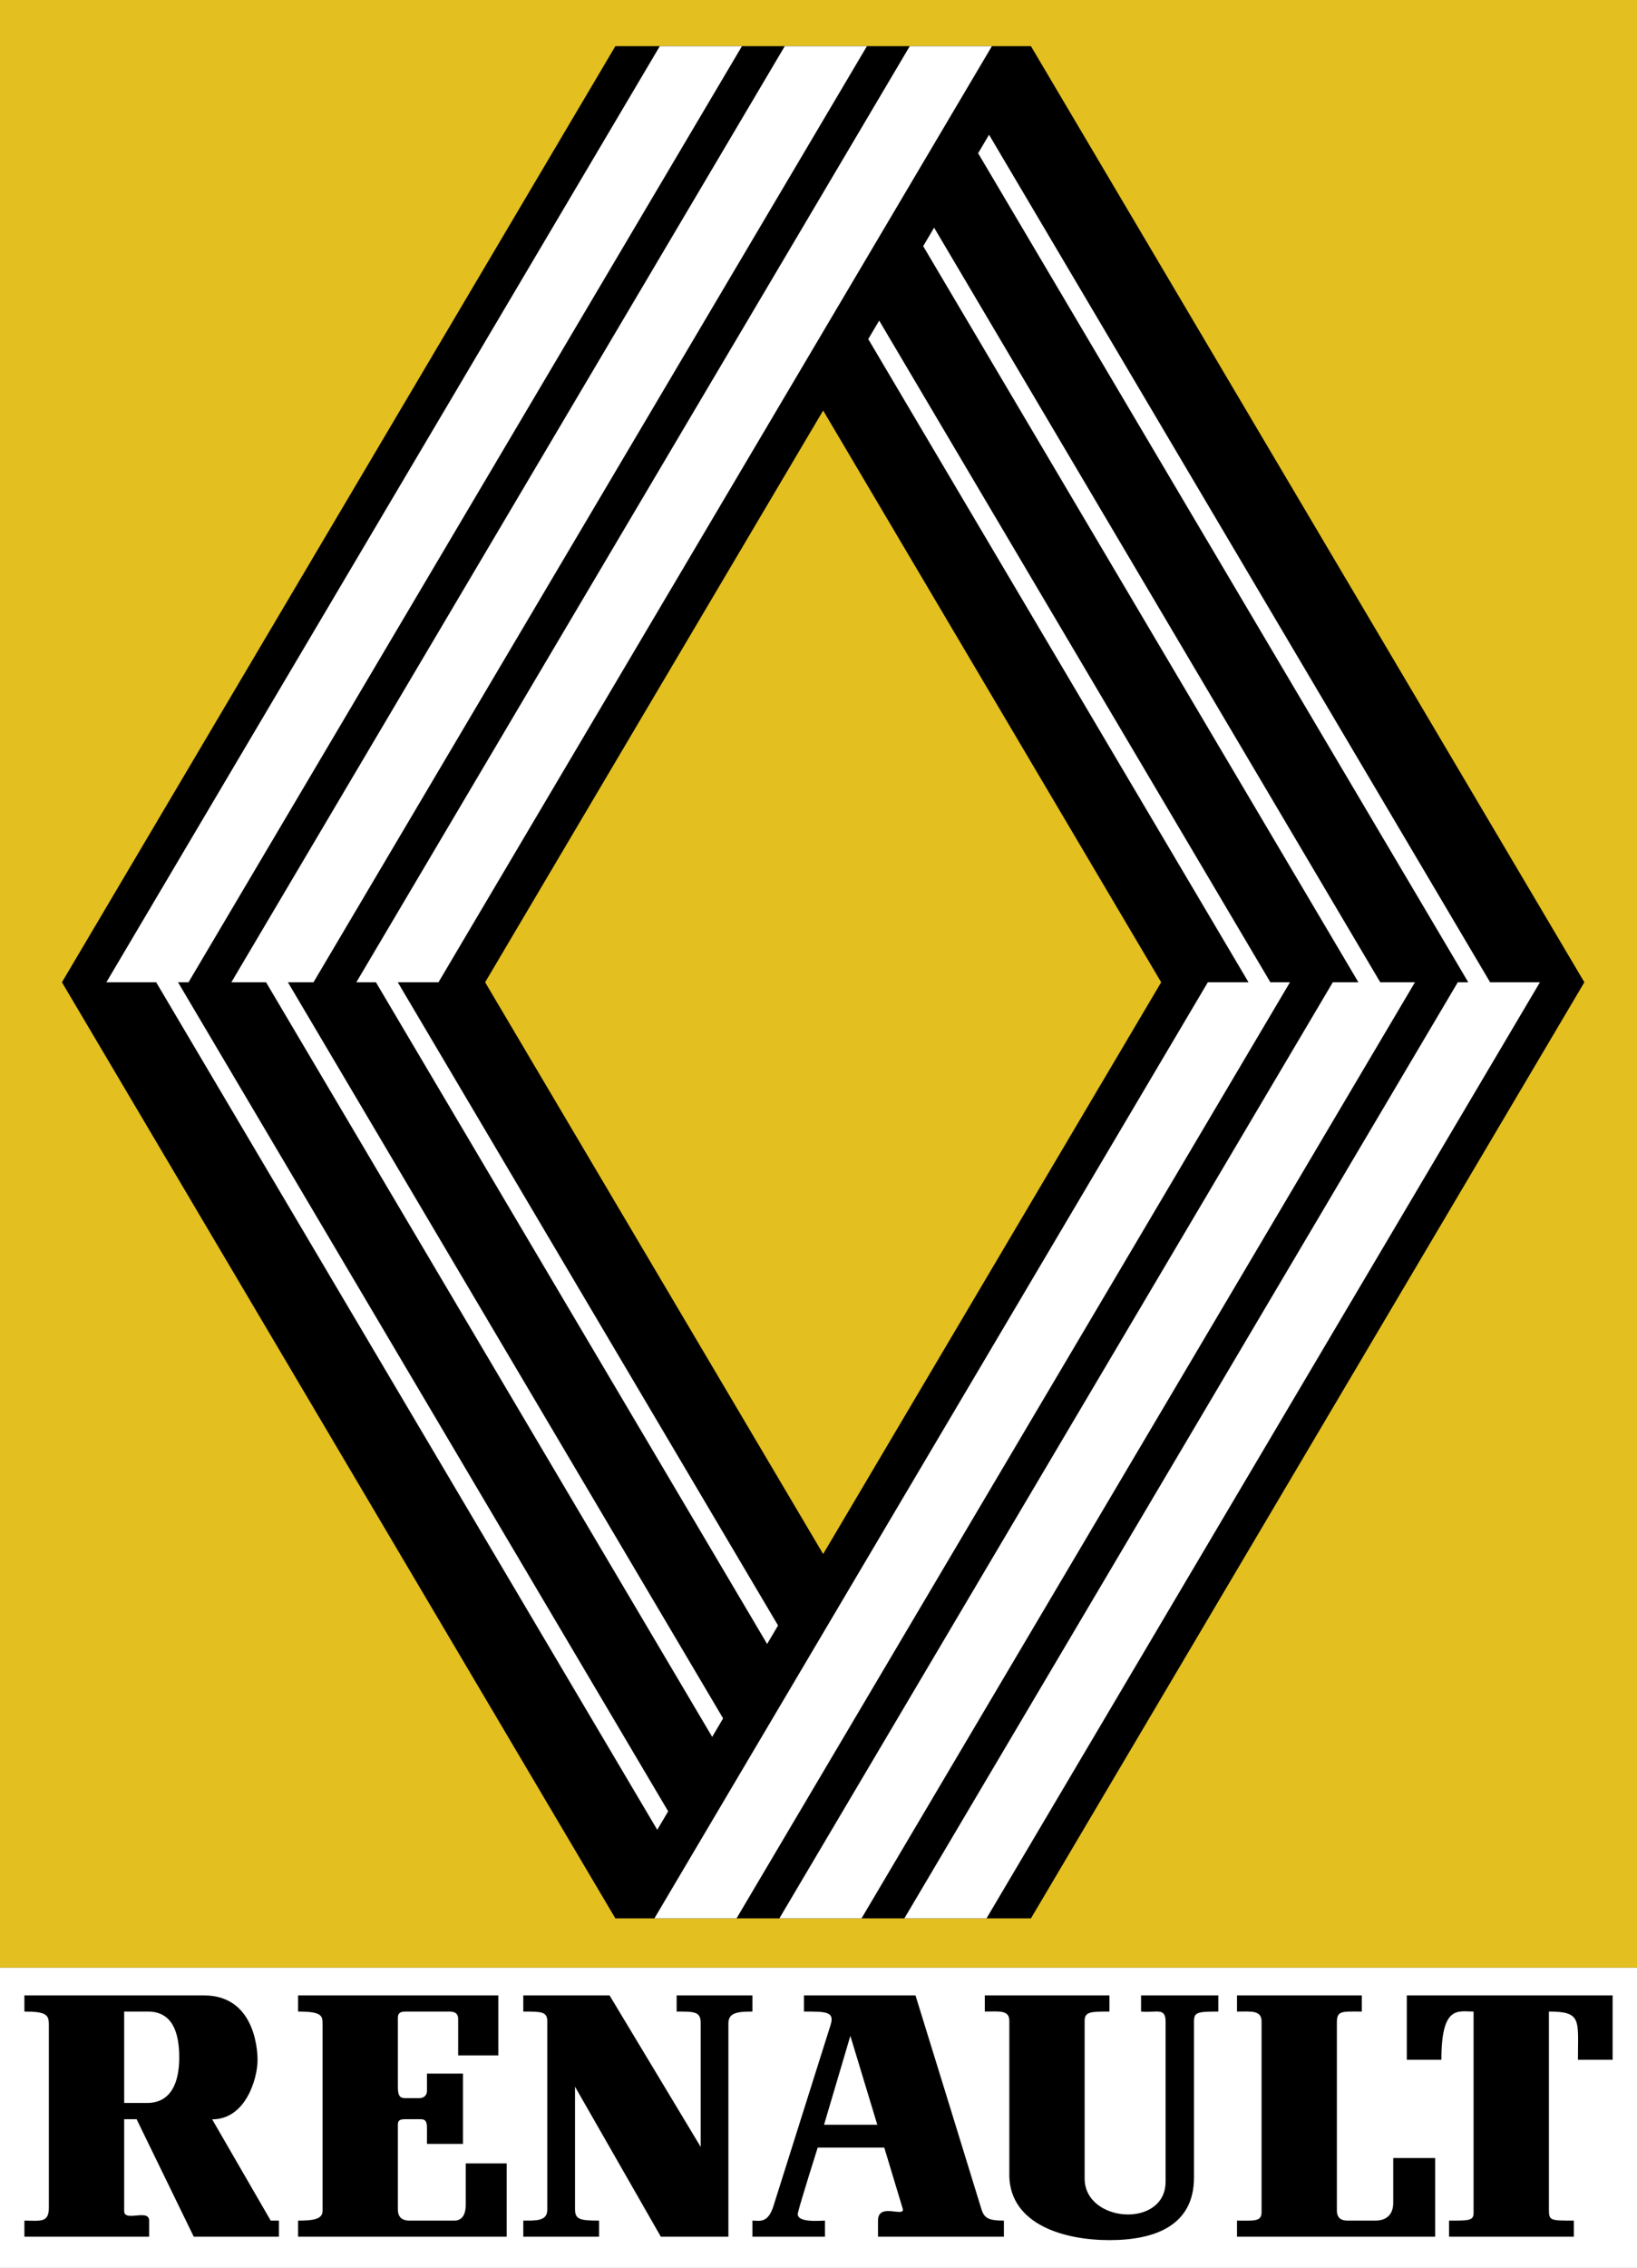
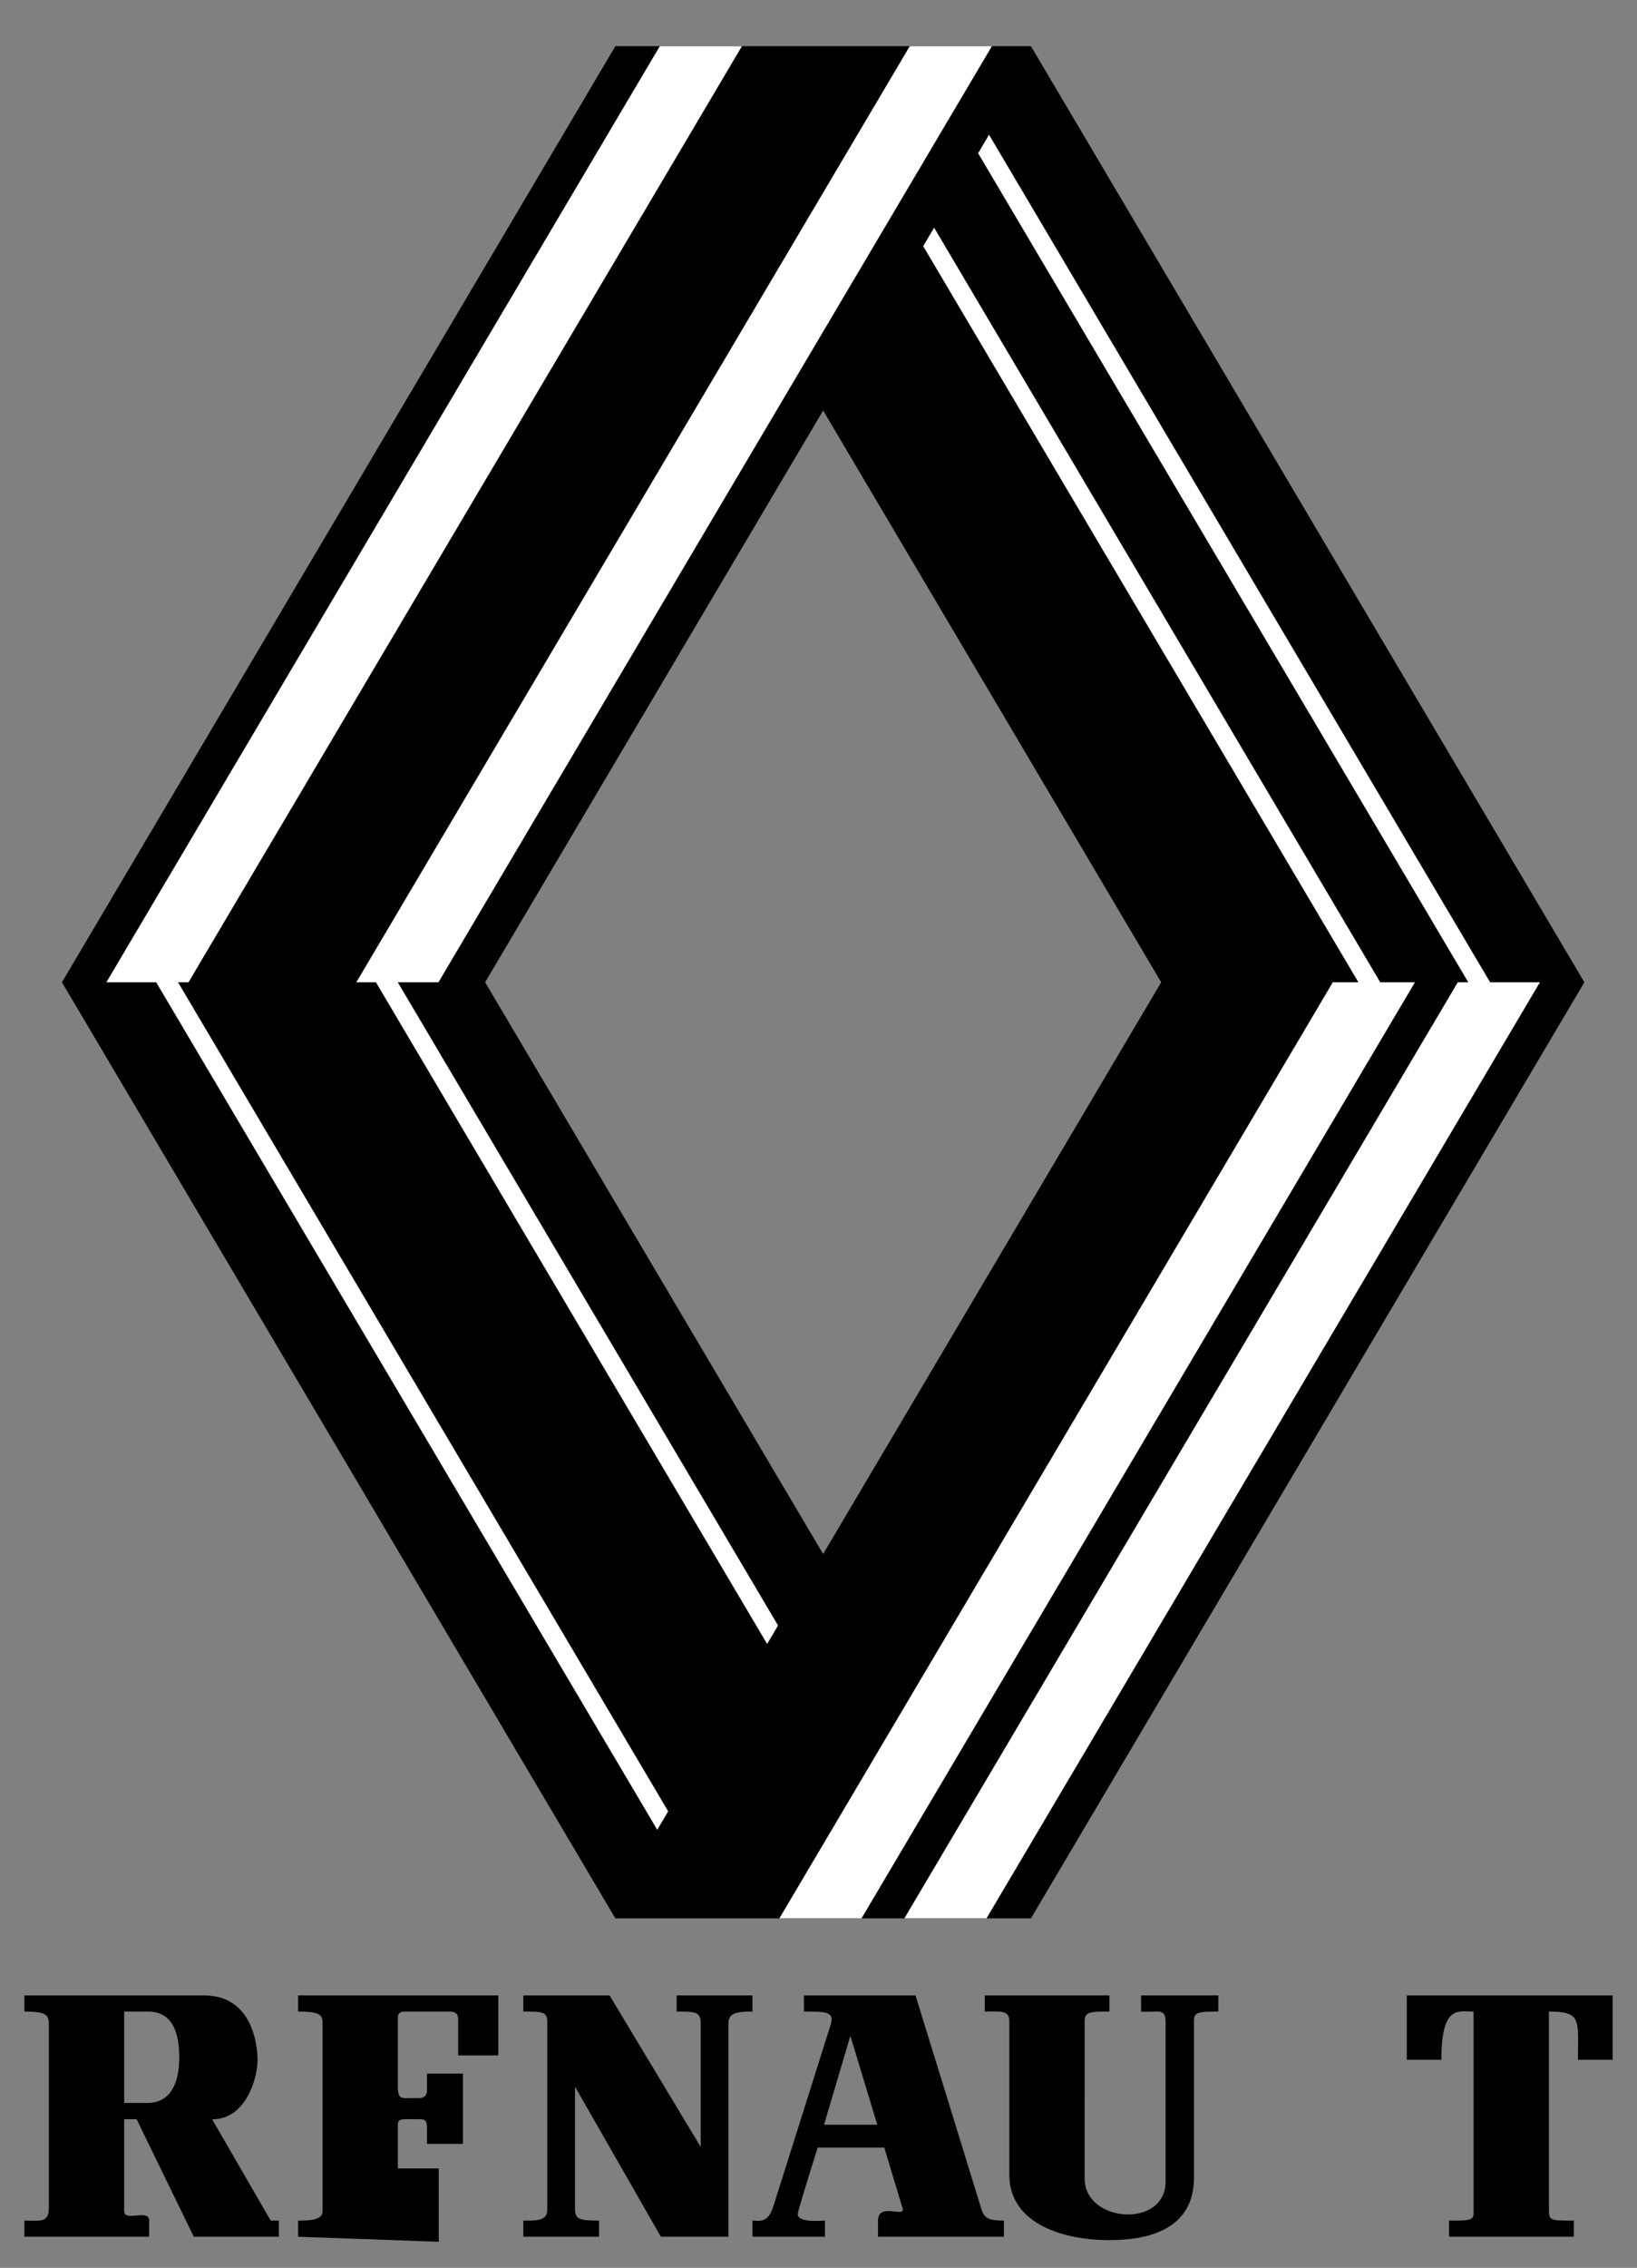
<svg xmlns="http://www.w3.org/2000/svg" xmlns:ns1="http://www.inkscape.org/namespaces/inkscape" xmlns:ns2="http://sodipodi.sourceforge.net/DTD/sodipodi-0.dtd" width="1000mm" height="1384.328mm" viewBox="0 0 1000 1384.328" version="1.1" id="svg8" ns1:version="1.0 (4035a4fb49, 2020-05-01)" ns2:docname="REAULT 1980.svg">
  <rect x="0" y="0" width="1000" height="1384.328" fill="#808080" stroke="none" />
  <defs id="defs2">
    <linearGradient gradientUnits="userSpaceOnUse" y2="480.221" x2="486.72" y1="531.171" x1="435.77" id="1" gradientTransform="matrix(0.437,0,0,0.437,-86.558,-13.66)">
      <stop id="stop36" style="stop-color:#6a7b84" offset="0" />
      <stop id="stop38" style="stop-color:#6a7b84" offset="1" />
    </linearGradient>
  </defs>
  <ns2:namedview id="base" pagecolor="#ffffff" bordercolor="#666666" borderopacity="1.0" ns1:pageopacity="0.0" ns1:pageshadow="2" ns1:zoom="0.0805438" ns1:cx="3851.6127" ns1:cy="4668.3055" ns1:document-units="mm" ns1:current-layer="layer1" ns1:document-rotation="0" showgrid="false" ns1:window-width="1920" ns1:window-height="986" ns1:window-x="-11" ns1:window-y="-11" ns1:window-maximized="1" fit-margin-top="0" fit-margin-left="0" fit-margin-right="0" fit-margin-bottom="0" />
  <g ns1:label="Calque 1" ns1:groupmode="layer" id="layer1" transform="translate(-112.822,-96.795)">
-     <rect y="1297.859" x="112.822" height="183.264" width="1000" id="rect499" style="opacity:1;fill:#ffffff;fill-opacity:1;stroke:none;stroke-width:75.213;stroke-dashoffset:32.806;paint-order:stroke fill markers" />
-     <path d="M 112.822,96.795 H 1112.822 V 1297.859 H 112.822 Z" style="opacity:1;fill:#e3bf20;fill-opacity:1;stroke-width:210.186;stroke-dashoffset:32.806;paint-order:stroke fill markers" id="rect110" />
-     <path id="path4" d="m 294.921,1462.112 v -9.842 c 8.676,0 14.956,-0.63 14.956,-5.972 0,0 0,-109.442 0,-114.394 0,-4.921 -0.993,-7.246 -14.956,-7.246 v -9.854 h 122.323 v 36.627 h -24.551 c 0,0 0,-17.604 0,-22.194 0,-4.579 -3.6,-4.579 -6.15,-4.579 0,0 -21.373,0 -26.015,0 -4.658,0 -4.658,2.325 -4.658,4.39 0,0 0,36.757 0,41.682 0,4.925 1.046,6.778 4.232,6.778 h 8.68 c 3.795,0 4.873,-2.463 4.873,-4.52 v -10.472 h 21.997 v 42.929 H 373.655 c 0,0 0,-5.137 0,-9.642 0,-4.536 -1.269,-5.429 -4.026,-5.429 0,0 -5.505,0 -9.324,0 -3.807,0 -4.435,1.097 -4.435,3.564 v 51.552 c 0,5.96 4.232,6.778 6.969,6.778 0,0 22.229,0 27.523,0 5.291,0 6.989,-4.528 6.989,-9.854 v -25.07 h 24.981 v 44.766 z" style="fill:#000000;stroke:none;stroke-width:3.993" />
+     <path id="path4" d="m 294.921,1462.112 v -9.842 c 8.676,0 14.956,-0.63 14.956,-5.972 0,0 0,-109.442 0,-114.394 0,-4.921 -0.993,-7.246 -14.956,-7.246 v -9.854 h 122.323 v 36.627 h -24.551 c 0,0 0,-17.604 0,-22.194 0,-4.579 -3.6,-4.579 -6.15,-4.579 0,0 -21.373,0 -26.015,0 -4.658,0 -4.658,2.325 -4.658,4.39 0,0 0,36.757 0,41.682 0,4.925 1.046,6.778 4.232,6.778 h 8.68 c 3.795,0 4.873,-2.463 4.873,-4.52 v -10.472 h 21.997 v 42.929 H 373.655 c 0,0 0,-5.137 0,-9.642 0,-4.536 -1.269,-5.429 -4.026,-5.429 0,0 -5.505,0 -9.324,0 -3.807,0 -4.435,1.097 -4.435,3.564 v 51.552 v -25.07 h 24.981 v 44.766 z" style="fill:#000000;stroke:none;stroke-width:3.993" />
    <path id="path6" d="m 432.491,1462.112 v -9.842 c 7.622,0 14.647,0.401 14.647,-6.585 0,0 0,-109.371 0,-115.205 0,-5.822 -3.843,-5.822 -14.647,-5.822 v -9.854 h 52.691 l 55.679,92.487 c 0,0 0,-68.527 0,-75.588 0,-7.045 -3.754,-7.045 -14.696,-7.045 v -9.854 h 46.302 v 9.854 c -9.62,0 -14.684,0.885 -14.684,7.246 v 130.208 h -41.266 l -52.427,-91.582 c 0,0 0,68.601 0,74.738 0,6.184 2.761,7.002 14.676,7.002 v 9.842 z" style="fill:#000000;stroke:none;stroke-width:3.993" />
    <path id="path8" d="m 648.736,1393.747 -16.452,-54.251 -16.074,54.251 z m 4.265,13.953 h -40.67 c 0,0 -10.585,33.402 -12.073,39.794 -1.468,6.353 13.577,4.776 16.5,4.776 v 9.842 h -44.291 v -9.842 c 4.147,0 9.227,1.837 12.62,-8.222 0,0 32.595,-103.226 35.149,-111.306 2.509,-8.084 -2.769,-8.084 -16.314,-8.084 v -9.854 h 68.153 c 0,0 38.51,124.508 40.212,130.279 1.703,5.731 4.476,7.187 13.796,7.187 v 9.842 h -76.914 v -9.842 c 0,-11.51 16.881,-1.361 15.061,-7.403 z" style="fill:#000000;stroke:none;stroke-width:3.993" />
    <path id="path10" d="m 775.397,1330.28 c 0,-5.621 4.009,-5.621 15.146,-5.621 v -9.854 h -76.135 v 9.854 c 8.493,0 14.984,-1.153 14.984,5.621 v 95.3 c 1.111,29.149 33.495,38.598 61.152,38.598 27.762,0 51.649,-8.847 51.649,-38.185 0,0 0,-89.757 0,-95.304 0,-5.539 1.954,-6.03 14.862,-6.03 v -9.854 h -47.185 v 9.854 c 9.495,0.885 14.984,-2.809 14.984,6.243 0,0 0,68.755 0,97.534 0,28.776 -49.455,25.263 -49.455,-1.841 z" style="fill:#000000;stroke:none;stroke-width:3.993" />
-     <path id="path12" d="m 883.478,1330.688 c 0,-6.99 -6.507,-6.03 -14.996,-6.03 v -9.854 h 76.225 v 9.854 c -12.085,0 -15.227,-0.736 -15.227,6.64 0,0 0,108.647 0,114.807 0,6.164 4.885,6.164 6.957,6.164 h 16.532 c 10.747,0 10.942,-8.851 10.942,-10.68 v -27.521 h 25.606 v 48.043 H 868.482 v -9.842 c 10.188,0 14.996,0.814 14.996,-5.13 z" style="fill:#000000;stroke:none;stroke-width:3.993" />
    <path id="path14" d="m 997.994,1462.112 v -9.842 c 11.433,0 15,0.195 15,-4.528 v -123.084 c -9.507,0 -19.666,-4.036 -19.666,29.432 h -21.126 v -39.287 h 125.717 v 39.287 h -21.178 c 0,-24.216 2.574,-29.432 -17.729,-29.432 v 120.02 c 0,7.592 0.178,7.592 15.215,7.592 v 9.842 z" style="fill:#000000;stroke:none;stroke-width:3.993" />
    <path id="path16" d="m 188.684,1380.455 h 13.954 c 14.891,0 19.678,-12.805 19.678,-27.788 0,-14.999 -4.03,-28.008 -19.151,-28.008 h -14.493 z m 0,9.921 -0.013,56.029 c 0,6.998 15.247,-1.629 15.247,5.865 v 9.842 h -76.192 v -9.846 c 9.632,0 14.935,1.554 14.935,-7.82 0,0 0,-105.85 0,-111.814 0,-5.956 -1.512,-7.974 -14.935,-7.974 v -9.854 c 0,0 76.281,0 109.732,0 33.426,0 32.692,38.771 32.692,39.515 0,10.861 -6.989,36.132 -27.726,36.132 l 35.769,61.819 h 5.011 v 9.842 h -52.01 l -34.922,-71.737 z" style="fill:#000000;stroke:none;stroke-width:3.993" />
    <path transform="matrix(0.265,0,0,0.265,112.822,96.795)" d="M 1418.527,106.348 142.777,2262.586 h -0.002 L 1418.525,4418.824 h 957.977 l 1275.75,-2156.238 v 0 L 2376.504,106.348 Z m 478.988,839.248 779.203,1316.99 -779.205,1316.99 -779.203,-1316.99 z" style="opacity:1;fill:#000000;stroke:none;stroke-width:1.002px;stroke-linecap:butt;stroke-linejoin:miter;stroke-opacity:1" id="path168" />
    <path transform="matrix(0.265,0,0,0.265,112.822,96.795)" d="M 2097.178,106.348 821.428,2262.586 h 45.168 l 901.762,1524.135 25.184,-42.562 -876.58,-1481.572 h 93.805 l 1275.75,-2156.238 z" style="opacity:1;fill:#ffffff;stroke:none;stroke-width:1px;stroke-linecap:butt;stroke-linejoin:miter;stroke-opacity:1" id="path265" />
-     <path transform="matrix(0.265,0,0,0.265,112.822,96.795)" d="M 1809.074,106.348 533.324,2262.586 h 79.998 L 1641.721,4000.758 1666.904,3958.195 663.688,2262.586 h 58.975 L 1998.412,106.348 Z" style="opacity:1;fill:#ffffff;stroke:none;stroke-width:1px;stroke-linecap:butt;stroke-linejoin:miter;stroke-opacity:1" id="path265-2" />
    <path transform="matrix(0.265,0,0,0.265,112.822,96.795)" d="M 1520.971,106.348 245.221,2262.586 h 114.83 l 1155.035,1952.209 25.184,-42.562 L 410.416,2262.586 h 24.143 L 1710.309,106.348 Z" style="opacity:1;fill:#ffffff;stroke:none;stroke-width:1px;stroke-linecap:butt;stroke-linejoin:miter;stroke-opacity:1" id="path265-2-7" />
-     <path transform="matrix(0.265,0,0,0.265,112.822,96.795)" d="m 2026.672,738.451 -25.184,42.562 876.58,1481.572 h -93.805 l -1275.75,2156.238 h 189.338 l 1275.75,-2156.238 h -45.168 z" style="opacity:1;fill:#ffffff;stroke:none;stroke-width:1px;stroke-linecap:butt;stroke-linejoin:miter;stroke-opacity:1" id="path265-4" />
    <path transform="matrix(0.265,0,0,0.265,112.822,96.795)" d="m 2153.309,524.414 -25.184,42.562 1003.217,1695.609 h -58.975 l -1275.75,2156.238 h 189.338 l 1275.75,-2156.238 h -79.998 z" style="opacity:1;fill:#ffffff;stroke:none;stroke-width:1px;stroke-linecap:butt;stroke-linejoin:miter;stroke-opacity:1" id="path265-2-2" />
    <path transform="matrix(0.265,0,0,0.265,112.822,96.795)" d="m 2279.943,310.377 -25.184,42.562 1129.853,1909.646 h -24.143 l -1275.75,2156.238 h 189.338 l 1275.75,-2156.238 h -114.83 z" style="opacity:1;fill:#ffffff;stroke:none;stroke-width:1px;stroke-linecap:butt;stroke-linejoin:miter;stroke-opacity:1" id="path265-2-7-9" />
  </g>
</svg>